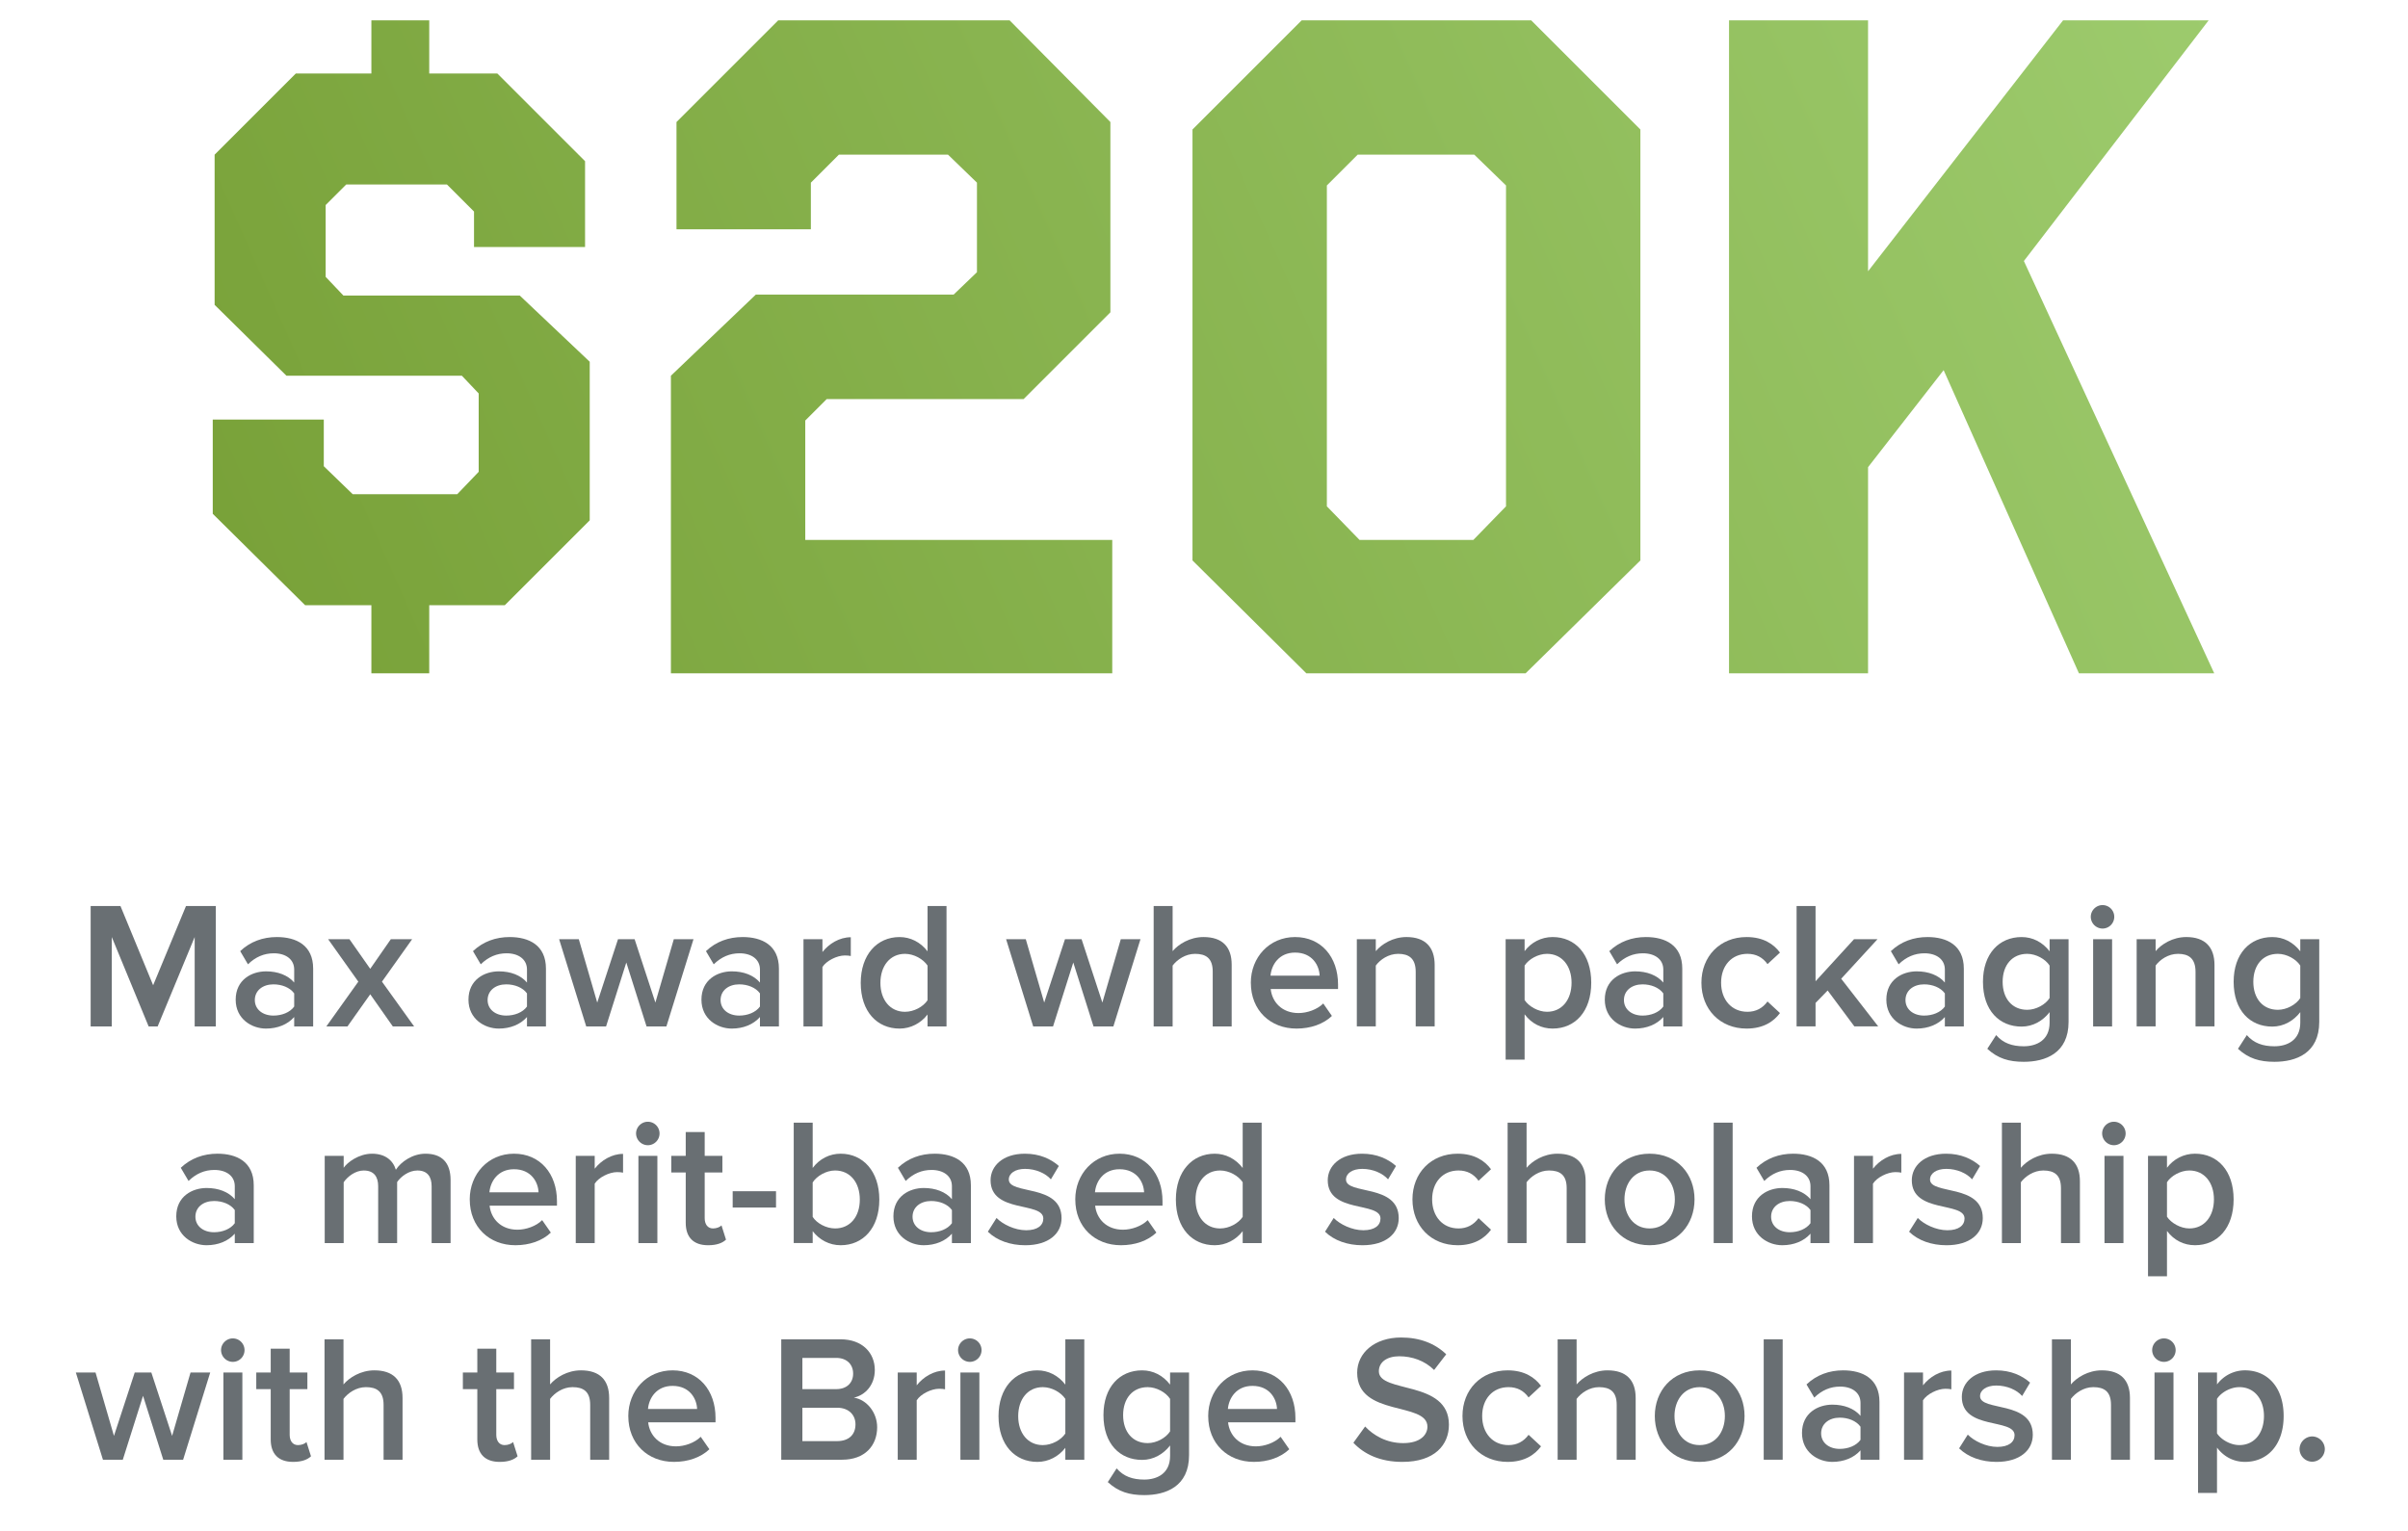
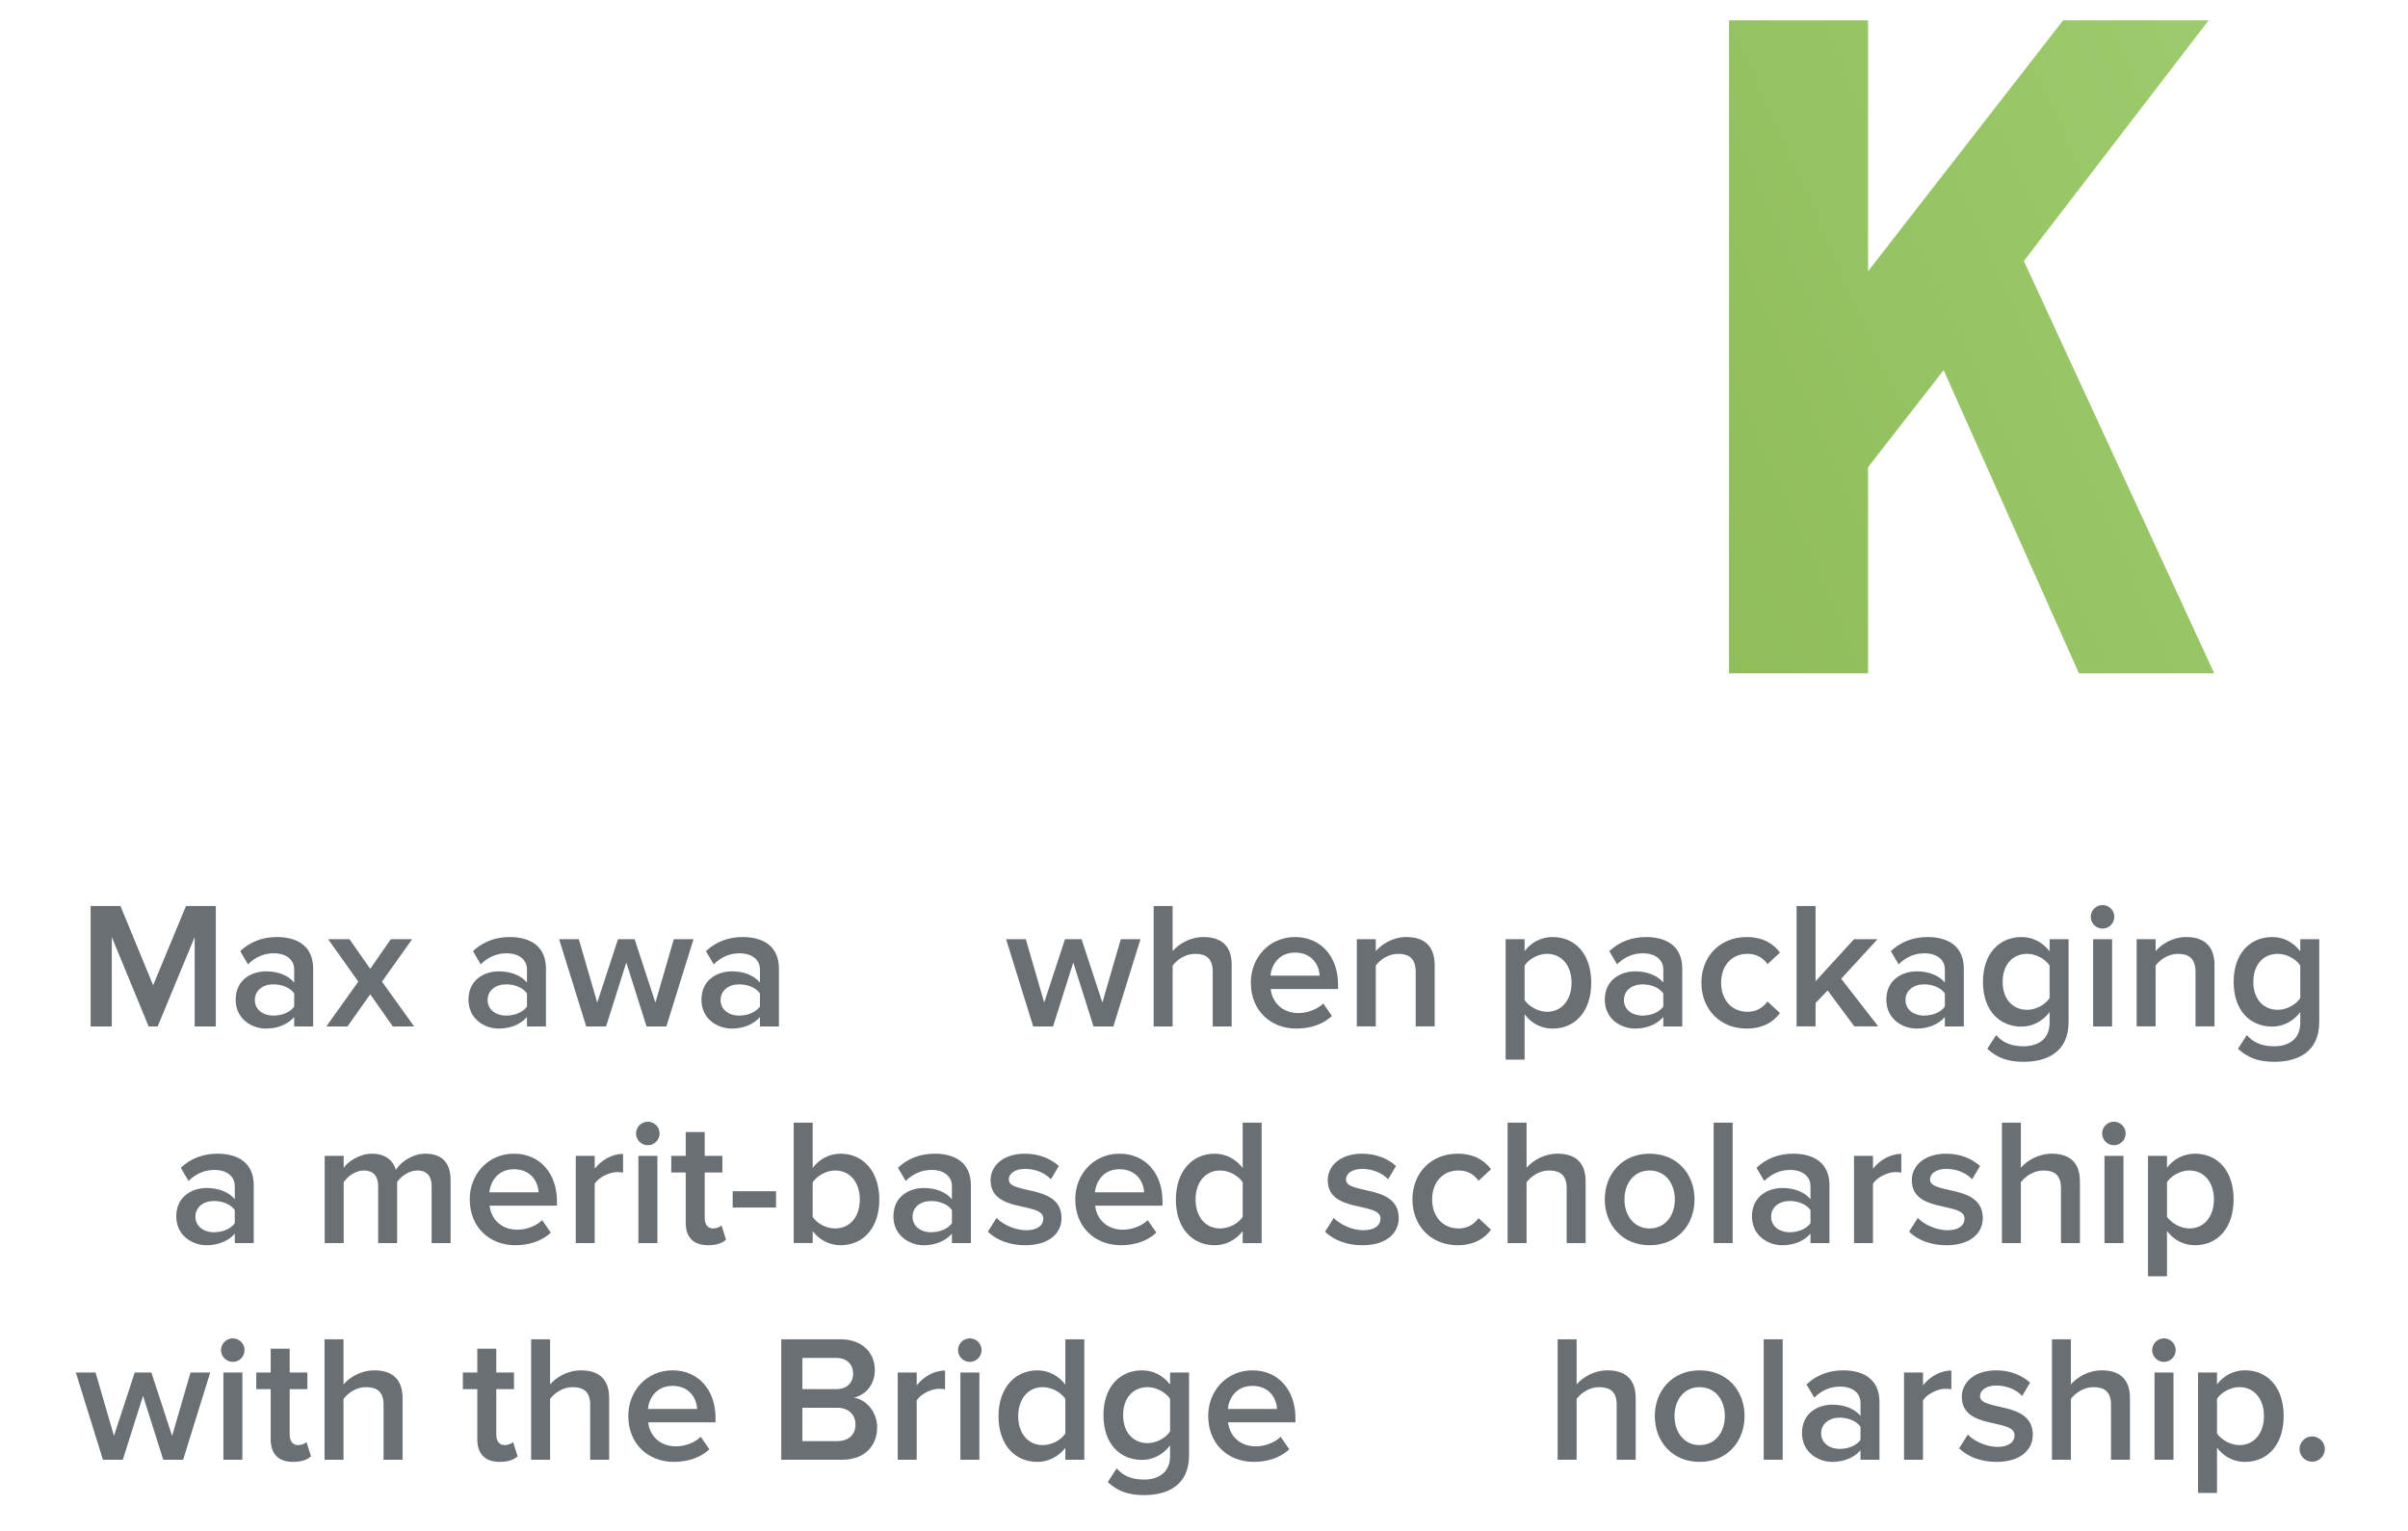
<svg xmlns="http://www.w3.org/2000/svg" viewBox="0 0 400 254.421">
  <defs>
    <linearGradient id="A" x1="-4.607" y1="89.073" x2="392.447" y2="-86.508" gradientUnits="userSpaceOnUse">
      <stop offset="0" stop-color="#759d33" />
      <stop offset="1" stop-color="#a3d276" />
    </linearGradient>
    <linearGradient id="B" x1="10.198" y1="122.555" x2="407.252" y2="-53.027" href="#A" />
    <linearGradient id="C" x1="22.925" y1="151.335" x2="419.979" y2="-24.247" href="#A" />
    <linearGradient id="D" x1="38.086" y1="185.619" x2="435.14" y2="10.037" href="#A" />
    <path id="E" d="M48.87 170.555v-1.56c-1.08 1.229-2.76 1.92-4.68 1.92-2.37 0-5.04-1.59-5.04-4.801 0-3.329 2.67-4.709 5.04-4.709 1.95 0 3.63.63 4.68 1.859v-2.16c0-1.68-1.38-2.699-3.39-2.699-1.62 0-3.03.6-4.29 1.83l-1.29-2.189c1.68-1.591 3.78-2.341 6.09-2.341 3.21 0 6.03 1.351 6.03 5.25v9.6h-3.15zm0-3.3v-2.189c-.72-.99-2.07-1.5-3.45-1.5-1.77 0-3.09 1.02-3.09 2.609 0 1.561 1.32 2.58 3.09 2.58 1.38 0 2.73-.51 3.45-1.5z" />
    <path id="F" d="M107.398,170.555l-3.36-10.62-3.36,10.62h-3.3l-4.5-14.489h3.27l3.06,10.529,3.45-10.529h2.76l3.45,10.529,3.06-10.529h3.27l-4.5,14.489h-3.3Z" />
    <path id="G" d="M207.778 163.295c0-4.2 3.06-7.59 7.35-7.59 4.35 0 7.14 3.33 7.14 7.89v.75h-11.189c.24 2.189 1.89 3.99 4.62 3.99 1.41 0 3.09-.57 4.11-1.59l1.44 2.07c-1.44 1.379-3.57 2.1-5.88 2.1-4.35 0-7.589-3.03-7.589-7.62zm7.35-5.009c-2.7 0-3.93 2.069-4.08 3.84h8.16c-.06-1.71-1.23-3.84-4.08-3.84z" />
    <path id="H" d="M235.167,170.555v-9.06c0-2.25-1.14-3-2.91-3-1.62,0-3,.96-3.72,1.95v10.109h-3.15v-14.489h3.15v1.98c.96-1.141,2.82-2.341,5.1-2.341,3.12,0,4.68,1.681,4.68,4.649v10.2h-3.15Z" />
    <path id="I" d="M253.257 168.545v7.529h-3.15v-20.009h3.15v1.98c1.08-1.44 2.76-2.341 4.649-2.341 3.75 0 6.42 2.82 6.42 7.59s-2.67 7.62-6.42 7.62c-1.83 0-3.479-.811-4.649-2.37zm7.8-5.25c0-2.79-1.59-4.8-4.08-4.8-1.47 0-3.03.87-3.72 1.95v5.729c.69 1.05 2.25 1.95 3.72 1.95 2.49 0 4.08-2.011 4.08-4.83z" />
    <path id="J" d="M276.297 170.555v-1.56c-1.08 1.229-2.76 1.92-4.68 1.92-2.37 0-5.04-1.59-5.04-4.801 0-3.329 2.67-4.709 5.04-4.709 1.95 0 3.629.63 4.68 1.859v-2.16c0-1.68-1.38-2.699-3.39-2.699-1.62 0-3.03.6-4.29 1.83l-1.29-2.189c1.68-1.591 3.78-2.341 6.09-2.341 3.21 0 6.03 1.351 6.03 5.25v9.6h-3.15zm0-3.3v-2.189c-.72-.99-2.07-1.5-3.45-1.5-1.77 0-3.09 1.02-3.09 2.609 0 1.561 1.32 2.58 3.09 2.58 1.38 0 2.729-.51 3.45-1.5z" />
    <path id="K" d="M347.306 152.345c0-1.079.9-1.949 1.95-1.949 1.08 0 1.95.87 1.95 1.949a1.95 1.95 0 0 1-1.95 1.951 1.97 1.97 0 0 1-1.95-1.951zm.39 18.21v-14.489h3.15v14.489h-3.15z" />
    <path id="L" d="M371.756 174.275l1.47-2.279c1.17 1.35 2.67 1.859 4.59 1.859 2.07 0 4.29-.96 4.29-3.93v-1.74c-1.11 1.439-2.76 2.4-4.65 2.4-3.69 0-6.419-2.67-6.419-7.439 0-4.68 2.7-7.44 6.419-7.44 1.83 0 3.48.841 4.65 2.37v-2.01h3.15v13.739c0 5.22-3.87 6.63-7.439 6.63-2.46 0-4.29-.54-6.06-2.16zm10.349-8.43v-5.399c-.69-1.08-2.25-1.95-3.72-1.95-2.49 0-4.08 1.859-4.08 4.65s1.59 4.649 4.08 4.649c1.47 0 3.03-.87 3.72-1.95z" />
    <path id="M" d="M95.639,206.555v-14.489h3.15v2.13c1.08-1.38,2.82-2.46,4.709-2.46v3.119c-.27-.06-.6-.09-.99-.09-1.32,0-3.09.9-3.72,1.92v9.87h-3.15Z" />
    <path id="N" d="M164.097,204.665l1.44-2.28c1.02,1.05,3.03,2.04,4.92,2.04s2.85-.811,2.85-1.95c0-2.85-8.76-.81-8.76-6.359,0-2.37,2.04-4.41,5.7-4.41,2.46,0,4.32.87,5.64,2.04l-1.32,2.221c-.87-.99-2.49-1.74-4.29-1.74-1.65,0-2.7.75-2.7,1.77,0,2.58,8.76.66,8.76,6.42,0,2.55-2.13,4.5-6.03,4.5-2.46,0-4.71-.78-6.21-2.25Z" />
    <path id="O" d="M206.426 206.555v-1.979c-1.11 1.439-2.79 2.34-4.649 2.34-3.72 0-6.45-2.82-6.45-7.59 0-4.68 2.7-7.62 6.45-7.62 1.8 0 3.479.841 4.649 2.37v-7.529h3.15v20.009h-3.15zm0-4.349v-5.76c-.72-1.08-2.25-1.95-3.75-1.95-2.49 0-4.08 2.01-4.08 4.83 0 2.789 1.59 4.8 4.08 4.8 1.5 0 3.03-.841 3.75-1.92z" />
    <path id="P" d="M266.575 199.295c0-4.14 2.85-7.59 7.439-7.59 4.65 0 7.47 3.45 7.47 7.59 0 4.17-2.82 7.62-7.47 7.62-4.59 0-7.439-3.45-7.439-7.62zm11.639 0c0-2.55-1.5-4.8-4.2-4.8-2.67 0-4.17 2.25-4.17 4.8 0 2.58 1.5 4.83 4.17 4.83 2.7 0 4.2-2.25 4.2-4.83z" />
    <path id="Q" d="M44.97,239.195v-8.369h-2.4v-2.76h2.4v-3.96h3.15v3.96h2.94v2.76h-2.94v7.59c0,.99.48,1.71,1.38,1.71.6,0,1.17-.24,1.41-.511l.75,2.371c-.57.539-1.5.93-2.97.93-2.43,0-3.72-1.32-3.72-3.721Z" />
    <path id="R" d="M63.719,242.555v-9.12c0-2.25-1.17-2.939-2.94-2.939-1.59,0-2.97.96-3.72,1.95v10.109h-3.15v-20.009h3.15v7.5c.96-1.141,2.85-2.341,5.129-2.341,3.12,0,4.68,1.62,4.68,4.59v10.26h-3.15Z" />
    <path id="S" d="M98.038,242.555v-9.12c0-2.25-1.17-2.939-2.94-2.939-1.59,0-2.97.96-3.72,1.95v10.109h-3.15v-20.009h3.15v7.5c.96-1.141,2.85-2.341,5.13-2.341,3.12,0,4.68,1.62,4.68,4.59v10.26h-3.15Z" />
    <path id="T" d="M149.127,242.555v-14.489h3.15v2.13c1.08-1.38,2.82-2.46,4.709-2.46v3.119c-.27-.06-.6-.09-.99-.09-1.32,0-3.09.9-3.72,1.92v9.87h-3.15Z" />
  </defs>
  <g fill="#696f73">
    <path d="M32.339,170.555v-14.85l-6.15,14.85h-1.5l-6.12-14.85v14.85h-3.51v-20.009h4.95l5.43,13.169,5.46-13.169h4.95v20.009h-3.51Z" />
    <use href="#E" />
    <path d="M65.25,170.555l-3.75-5.34-3.78,5.34h-3.51l5.31-7.439-5.01-7.05h3.54l3.45,4.92,3.42-4.92h3.54l-5.01,7.05,5.34,7.439h-3.54Z" />
    <use href="#E" x="38.669" />
    <use href="#F" />
    <use href="#E" x="77.369" />
-     <path d="M133.469 170.555v-14.489h3.15v2.13c1.08-1.38 2.82-2.46 4.709-2.46v3.119c-.27-.06-.6-.09-.99-.09-1.32 0-3.09.9-3.72 1.92v9.87h-3.15zm20.61 0v-1.979c-1.11 1.439-2.79 2.34-4.65 2.34-3.72 0-6.45-2.82-6.45-7.59 0-4.68 2.7-7.62 6.45-7.62 1.8 0 3.479.841 4.65 2.37v-7.529h3.149v20.009h-3.149zm0-4.349v-5.76c-.72-1.08-2.25-1.95-3.75-1.95-2.49 0-4.08 2.01-4.08 4.83 0 2.789 1.59 4.8 4.08 4.8 1.5 0 3.03-.841 3.75-1.92z" />
    <use href="#F" x="74.249" />
    <path d="M201.448,170.555v-9.12c0-2.25-1.17-2.939-2.94-2.939-1.59,0-2.97.96-3.72,1.95v10.109h-3.15v-20.009h3.15v7.5c.96-1.141,2.85-2.341,5.129-2.341,3.12,0,4.68,1.62,4.68,4.59v10.26h-3.15Z" />
    <use href="#G" />
    <use href="#H" />
    <use href="#I" />
    <use href="#J" />
    <path d="M282.627 163.295c0-4.38 3.09-7.59 7.5-7.59 2.82 0 4.53 1.2 5.55 2.58l-2.07 1.92c-.81-1.14-1.92-1.71-3.33-1.71-2.64 0-4.38 1.98-4.38 4.8s1.74 4.83 4.38 4.83c1.41 0 2.52-.601 3.33-1.71l2.07 1.92c-1.02 1.38-2.73 2.58-5.55 2.58-4.41 0-7.5-3.211-7.5-7.62zm25.41 7.26l-4.44-5.97-2.01 2.07v3.899h-3.15v-20.009h3.15v12.51l6.39-6.99h3.9l-6.03 6.569 6.15 7.92h-3.96z" />
    <use href="#J" x="46.769" />
    <path d="M330.117 174.275l1.47-2.279c1.17 1.35 2.669 1.859 4.589 1.859 2.07 0 4.29-.96 4.29-3.93v-1.74c-1.11 1.439-2.76 2.4-4.65 2.4-3.69 0-6.419-2.67-6.419-7.439 0-4.68 2.7-7.44 6.419-7.44 1.83 0 3.48.841 4.65 2.37v-2.01h3.15v13.739c0 5.22-3.87 6.63-7.44 6.63-2.459 0-4.29-.54-6.06-2.16zm10.349-8.43v-5.399c-.69-1.08-2.25-1.95-3.72-1.95-2.49 0-4.08 1.859-4.08 4.65s1.59 4.649 4.08 4.649c1.47 0 3.03-.87 3.72-1.95z" />
    <use href="#K" />
    <use href="#H" x="129.539" />
    <use href="#L" />
    <path d="M39 206.555v-1.56c-1.08 1.229-2.76 1.92-4.68 1.92-2.37 0-5.04-1.59-5.04-4.801 0-3.329 2.67-4.709 5.04-4.709 1.95 0 3.63.63 4.68 1.859v-2.16c0-1.68-1.38-2.699-3.39-2.699-1.62 0-3.03.6-4.29 1.83l-1.29-2.189c1.68-1.591 3.78-2.341 6.09-2.341 3.21 0 6.03 1.351 6.03 5.25v9.6H39zm0-3.3v-2.189c-.72-.99-2.07-1.5-3.45-1.5-1.77 0-3.09 1.02-3.09 2.609 0 1.561 1.32 2.58 3.09 2.58 1.38 0 2.73-.51 3.45-1.5zm32.699 3.3v-9.45c0-1.56-.69-2.609-2.37-2.609-1.41 0-2.73.99-3.36 1.92v10.14h-3.15v-9.45c0-1.56-.69-2.609-2.4-2.609-1.38 0-2.67.99-3.33 1.95v10.109h-3.15v-14.489h3.15v1.98c.6-.9 2.52-2.341 4.709-2.341 2.16 0 3.48 1.08 3.96 2.67.84-1.319 2.76-2.67 4.92-2.67 2.67 0 4.17 1.44 4.17 4.38v10.47h-3.15zm6.33-7.26c0-4.2 3.06-7.59 7.35-7.59 4.35 0 7.14 3.33 7.14 7.89v.75H81.33c.24 2.189 1.89 3.99 4.62 3.99 1.41 0 3.09-.57 4.11-1.59l1.44 2.07c-1.44 1.379-3.57 2.1-5.88 2.1-4.35 0-7.589-3.03-7.589-7.62zm7.35-5.009c-2.7 0-3.93 2.069-4.08 3.84h8.16c-.06-1.71-1.23-3.84-4.08-3.84z" />
    <use href="#M" />
    <use href="#K" x="-241.647" y="36" />
    <path d="M113.909 203.195v-8.369h-2.4v-2.76h2.4v-3.96h3.15v3.96h2.94v2.76h-2.94v7.59c0 .99.48 1.71 1.38 1.71.6 0 1.17-.24 1.41-.511l.75 2.371c-.57.539-1.5.93-2.97.93-2.43 0-3.72-1.32-3.72-3.721zm7.799-2.549v-2.701h7.2v2.701h-7.2zm10.14 5.909v-20.009h3.15v7.529c1.14-1.529 2.82-2.37 4.649-2.37 3.72 0 6.42 2.94 6.42 7.62 0 4.77-2.73 7.59-6.42 7.59-1.89 0-3.54-.9-4.649-2.34v1.979h-3.15zm6.869-2.43c2.52 0 4.11-1.979 4.11-4.8s-1.59-4.83-4.11-4.83c-1.47 0-3.03.9-3.72 1.98v5.729c.69 1.079 2.25 1.92 3.72 1.92z" />
    <use href="#J" x="-118.17" y="36" />
    <use href="#N" />
    <use href="#G" x="-29.161" y="36" />
    <use href="#O" />
    <use href="#N" x="56.009" />
    <path d="M234.626 199.295c0-4.38 3.09-7.59 7.5-7.59 2.82 0 4.53 1.2 5.55 2.58l-2.07 1.92c-.81-1.14-1.92-1.71-3.33-1.71-2.64 0-4.38 1.98-4.38 4.8s1.74 4.83 4.38 4.83c1.41 0 2.52-.601 3.33-1.71l2.07 1.92c-1.02 1.38-2.73 2.58-5.55 2.58-4.41 0-7.5-3.211-7.5-7.62zm25.619 7.26v-9.12c0-2.25-1.17-2.939-2.94-2.939-1.59 0-2.97.96-3.72 1.95v10.109h-3.15v-20.009h3.15v7.5c.96-1.141 2.85-2.341 5.13-2.341 3.12 0 4.68 1.62 4.68 4.59v10.26h-3.15z" />
    <use href="#P" />
    <path d="M284.665,206.555v-20.009h3.15v20.009h-3.15Z" />
    <use href="#E" x="251.875" y="36" />
    <use href="#M" x="212.336" />
    <use href="#N" x="153.028" />
    <path d="M342.354,206.555v-9.12c0-2.25-1.17-2.939-2.94-2.939-1.59,0-2.97.96-3.72,1.95v10.109h-3.15v-20.009h3.15v7.5c.96-1.141,2.85-2.341,5.129-2.341,3.12,0,4.68,1.62,4.68,4.59v10.26h-3.15Z" />
    <use href="#K" x="1.888" y="36" />
    <use href="#I" x="106.707" y="36" />
    <path d="M27.12,242.555l-3.36-10.62-3.36,10.62h-3.3l-4.5-14.489h3.27l3.06,10.529,3.45-10.529h2.76l3.45,10.529,3.06-10.529h3.27l-4.5,14.489h-3.3Z" />
    <use href="#K" x="-310.586" y="72" />
    <use href="#Q" />
    <use href="#R" />
    <use href="#Q" x="34.319" />
    <use href="#S" />
    <use href="#G" x="-103.41" y="72" />
    <path d="M129.777 242.555v-20.009h9.84c3.66 0 5.7 2.279 5.7 5.1 0 2.52-1.62 4.199-3.48 4.59 2.13.33 3.87 2.459 3.87 4.92 0 3.09-2.07 5.399-5.819 5.399h-10.11zm11.94-14.309c0-1.5-1.02-2.609-2.82-2.609h-5.61v5.189h5.61c1.8 0 2.82-1.08 2.82-2.58zm.39 8.429c0-1.5-1.05-2.76-3.06-2.76h-5.76v5.55h5.76c1.92 0 3.06-1.05 3.06-2.79z" />
    <use href="#T" />
    <use href="#K" x="-188.159" y="72" />
    <use href="#O" x="-29.46" y="36" />
    <use href="#L" x="-187.739" y="72" />
    <use href="#G" x="-7.082" y="72" />
-     <path d="M224.815 239.736l1.95-2.7c1.38 1.47 3.54 2.76 6.33 2.76 2.88 0 4.02-1.41 4.02-2.729 0-4.2-11.67-1.59-11.67-8.971 0-3.299 2.91-5.85 7.29-5.85 3.12 0 5.64.99 7.5 2.79l-2.01 2.61c-1.56-1.561-3.69-2.28-5.79-2.28-2.07 0-3.39.99-3.39 2.49 0 3.72 11.64 1.409 11.64 8.88 0 3.33-2.34 6.18-7.74 6.18-3.69 0-6.36-1.291-8.13-3.18zm18.121-4.441c0-4.38 3.09-7.59 7.5-7.59 2.82 0 4.53 1.2 5.55 2.58l-2.07 1.92c-.81-1.14-1.92-1.71-3.33-1.71-2.64 0-4.38 1.98-4.38 4.8s1.74 4.83 4.38 4.83c1.41 0 2.52-.601 3.33-1.71l2.07 1.92c-1.02 1.38-2.73 2.58-5.55 2.58-4.41 0-7.5-3.211-7.5-7.62z" />
    <use href="#S" x="170.517" />
    <use href="#P" x="8.31" y="36" />
    <path d="M292.975,242.555v-20.009h3.15v20.009h-3.15Z" />
    <use href="#E" x="260.184" y="72" />
    <use href="#T" x="167.158" />
    <path d="M325.434,240.665l1.44-2.28c1.02,1.05,3.03,2.04,4.92,2.04s2.85-.811,2.85-1.95c0-2.85-8.76-.81-8.76-6.359,0-2.37,2.04-4.41,5.7-4.41,2.46,0,4.32.87,5.64,2.04l-1.32,2.221c-.87-.99-2.49-1.74-4.29-1.74-1.65,0-2.7.75-2.7,1.77,0,2.58,8.76.66,8.76,6.42,0,2.55-2.13,4.5-6.03,4.5-2.46,0-4.71-.78-6.21-2.25Z" />
    <use href="#R" x="286.945" />
    <use href="#K" x="10.198" y="72" />
    <path d="M368.274 240.545v7.529h-3.15v-20.009h3.15v1.98c1.08-1.44 2.76-2.341 4.649-2.341 3.75 0 6.42 2.82 6.42 7.59s-2.67 7.62-6.42 7.62c-1.83 0-3.479-.811-4.649-2.37zm7.799-5.25c0-2.79-1.59-4.8-4.08-4.8-1.47 0-3.03.87-3.72 1.95v5.729c.69 1.05 2.25 1.95 3.72 1.95 2.49 0 4.08-2.011 4.08-4.83zm5.911 5.49a2.13 2.13 0 0 1 2.1-2.1 2.13 2.13 0 0 1 2.1 2.1 2.13 2.13 0 0 1-2.1 2.101 2.13 2.13 0 0 1-2.1-2.101z" />
  </g>
-   <path d="M97.186 41.045H78.741v-5.89l-4.495-4.495h-16.74l-3.41 3.41v11.935l2.945 3.101h29.295l11.625 11.005v26.35l-14.105 14.104H71.301v11.315h-9.61v-11.315H50.686L35.341 85.376V69.721h18.445v7.75l4.805 4.65h17.36l3.565-3.721V65.38l-2.79-2.945h-29.14L35.651 50.656V25.701l13.485-13.484h12.555V3.381h9.61v8.835h11.315l14.57 14.569v14.26z" fill="url(#A)" />
-   <path d="M184.45 20.276v31.62L170.035 66.31H137.33l-3.565 3.565v19.84h50.995v22.165h-73.314V62.435l14.105-13.484h32.859l3.875-3.72v-14.88l-4.805-4.65h-18.135l-4.65 4.65v7.75h-22.32V20.276L129.27 3.381h38.44l16.74 16.895z" fill="url(#B)" />
-   <path d="M272.489 93.125l-19.065 18.755h-36.425l-18.91-18.755V21.516l18.135-18.135h38.13l18.135 18.135v71.609zm-27.59-67.424h-19.375l-5.115 5.115v53.319l5.425 5.58h18.91l5.425-5.58V30.816l-5.27-5.115z" fill="url(#C)" />
  <path d="M336.193,43.371l31.62,68.51h-22.475l-22.475-50.375-12.555,16.12v34.255h-23.095V3.381h23.095v41.694L342.703,3.381h24.18l-30.69,39.989Z" fill="url(#D)" />
</svg>